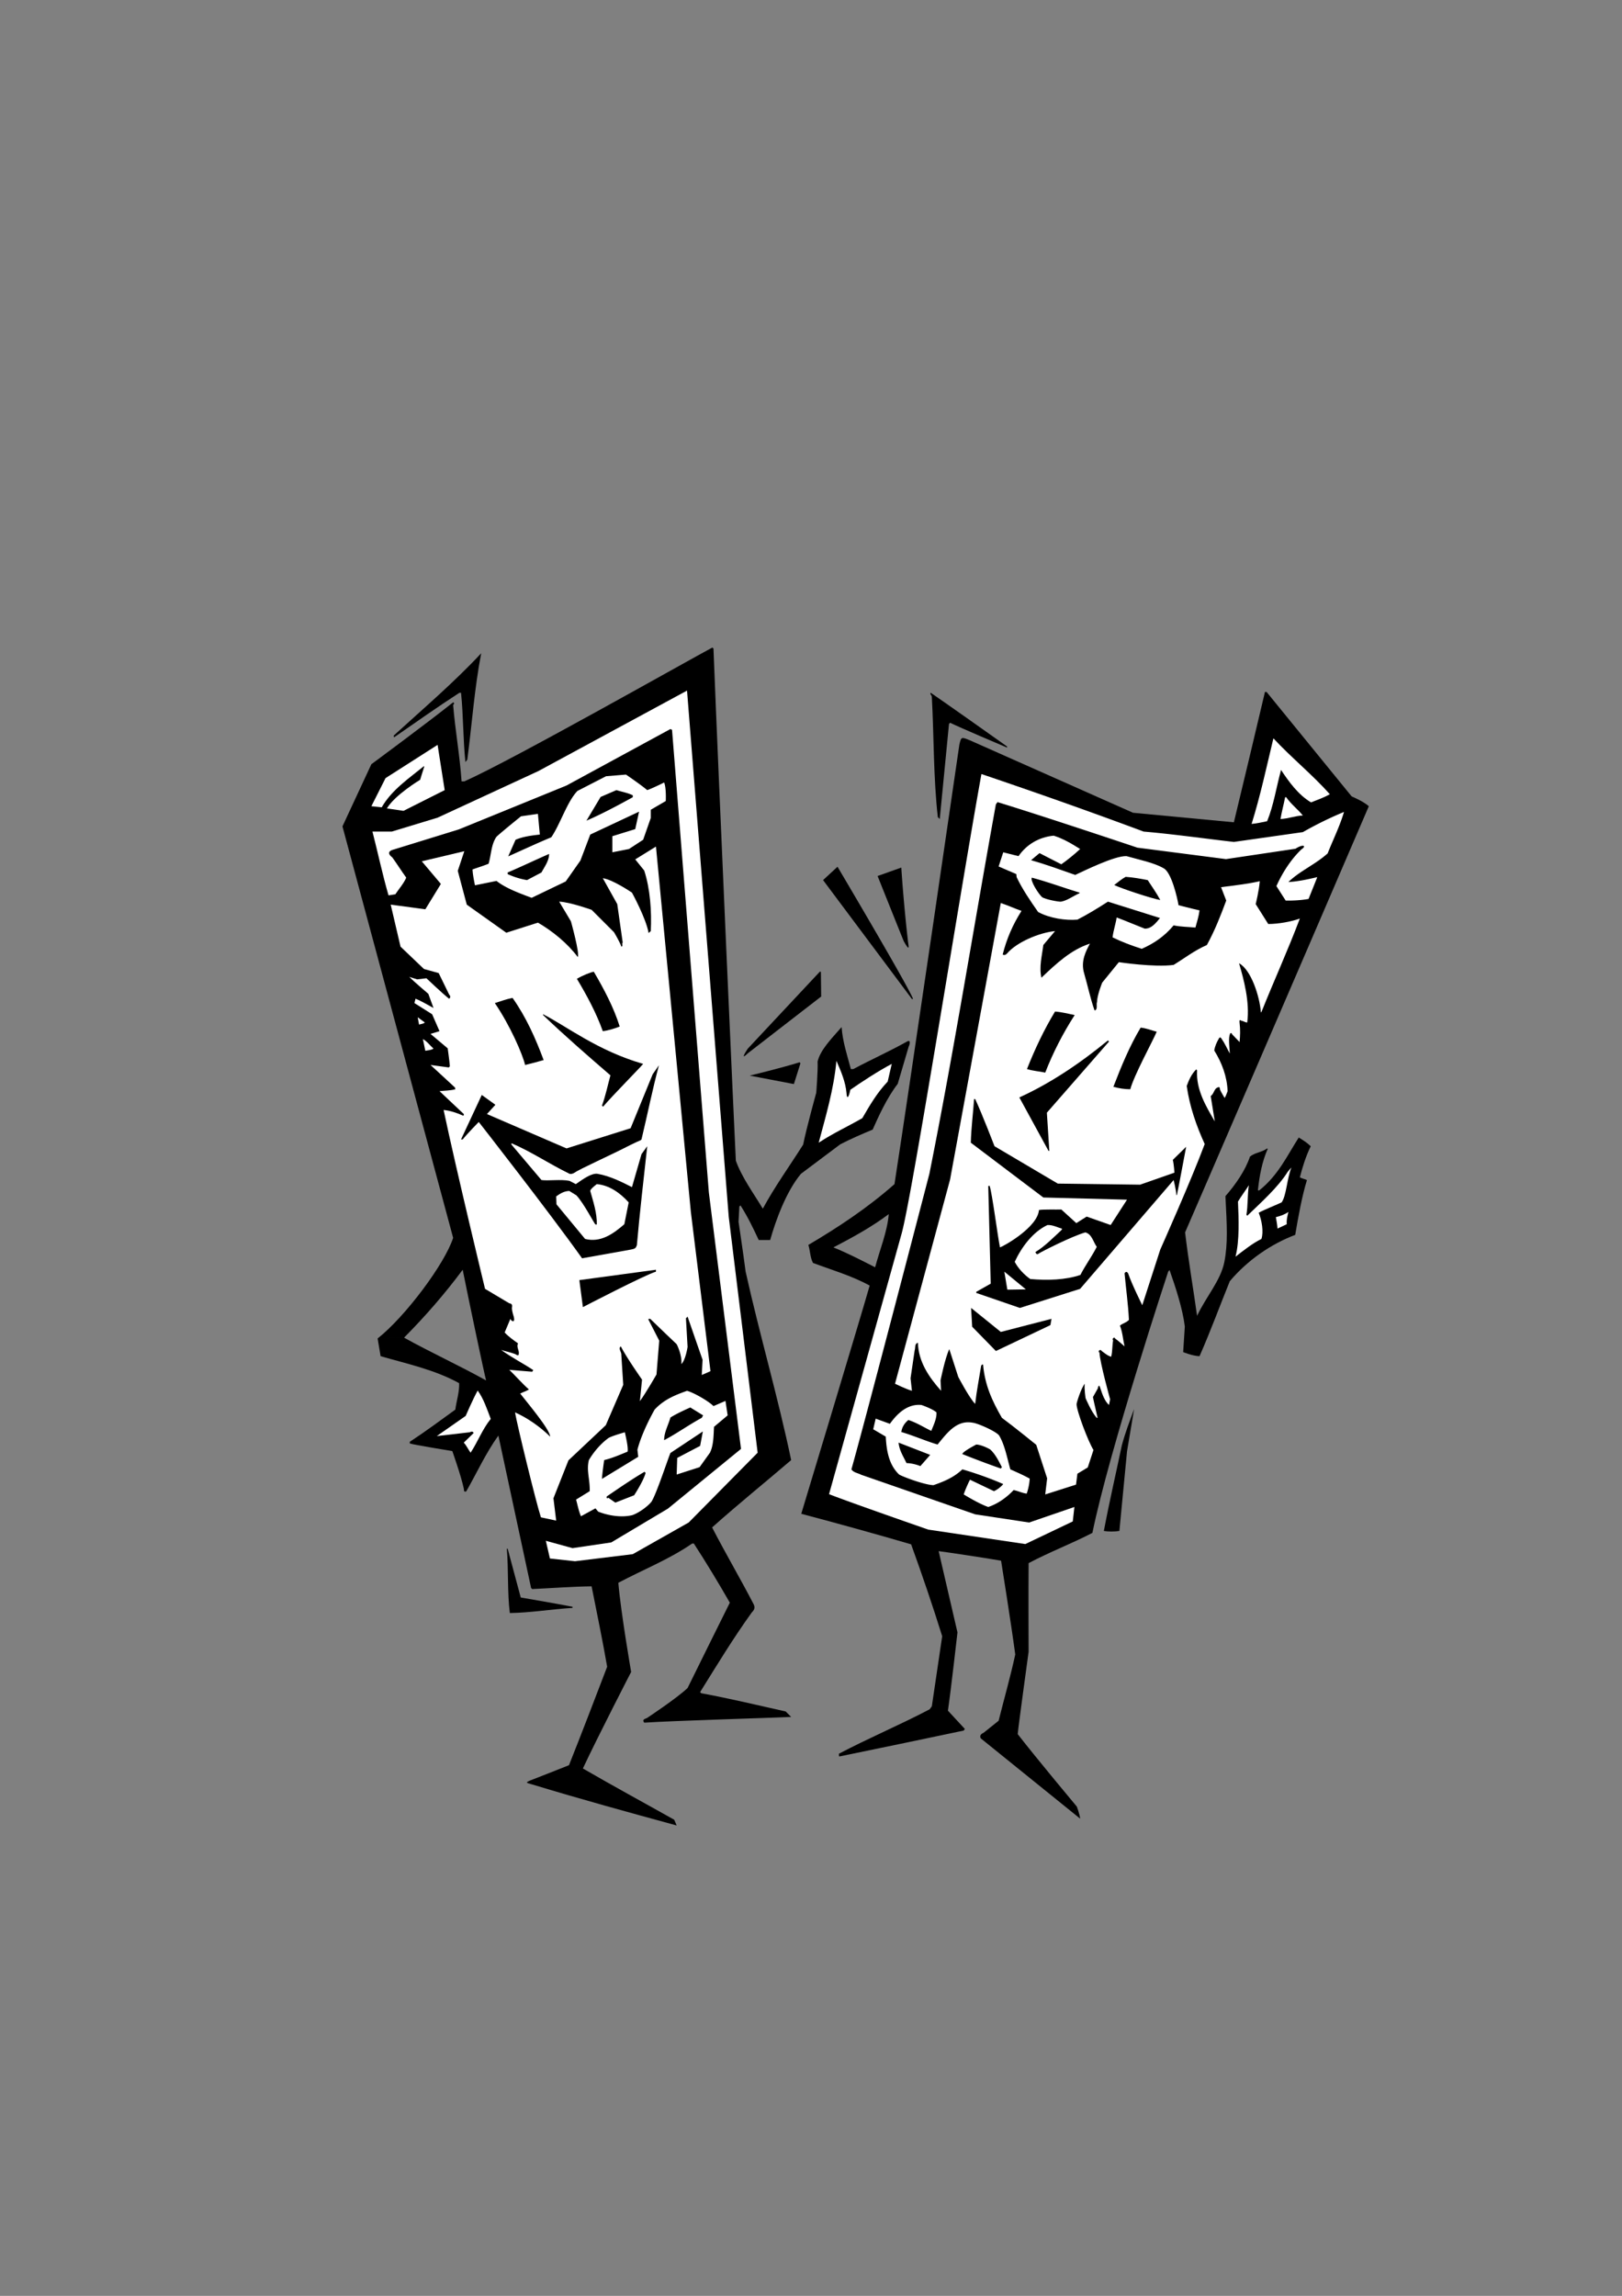
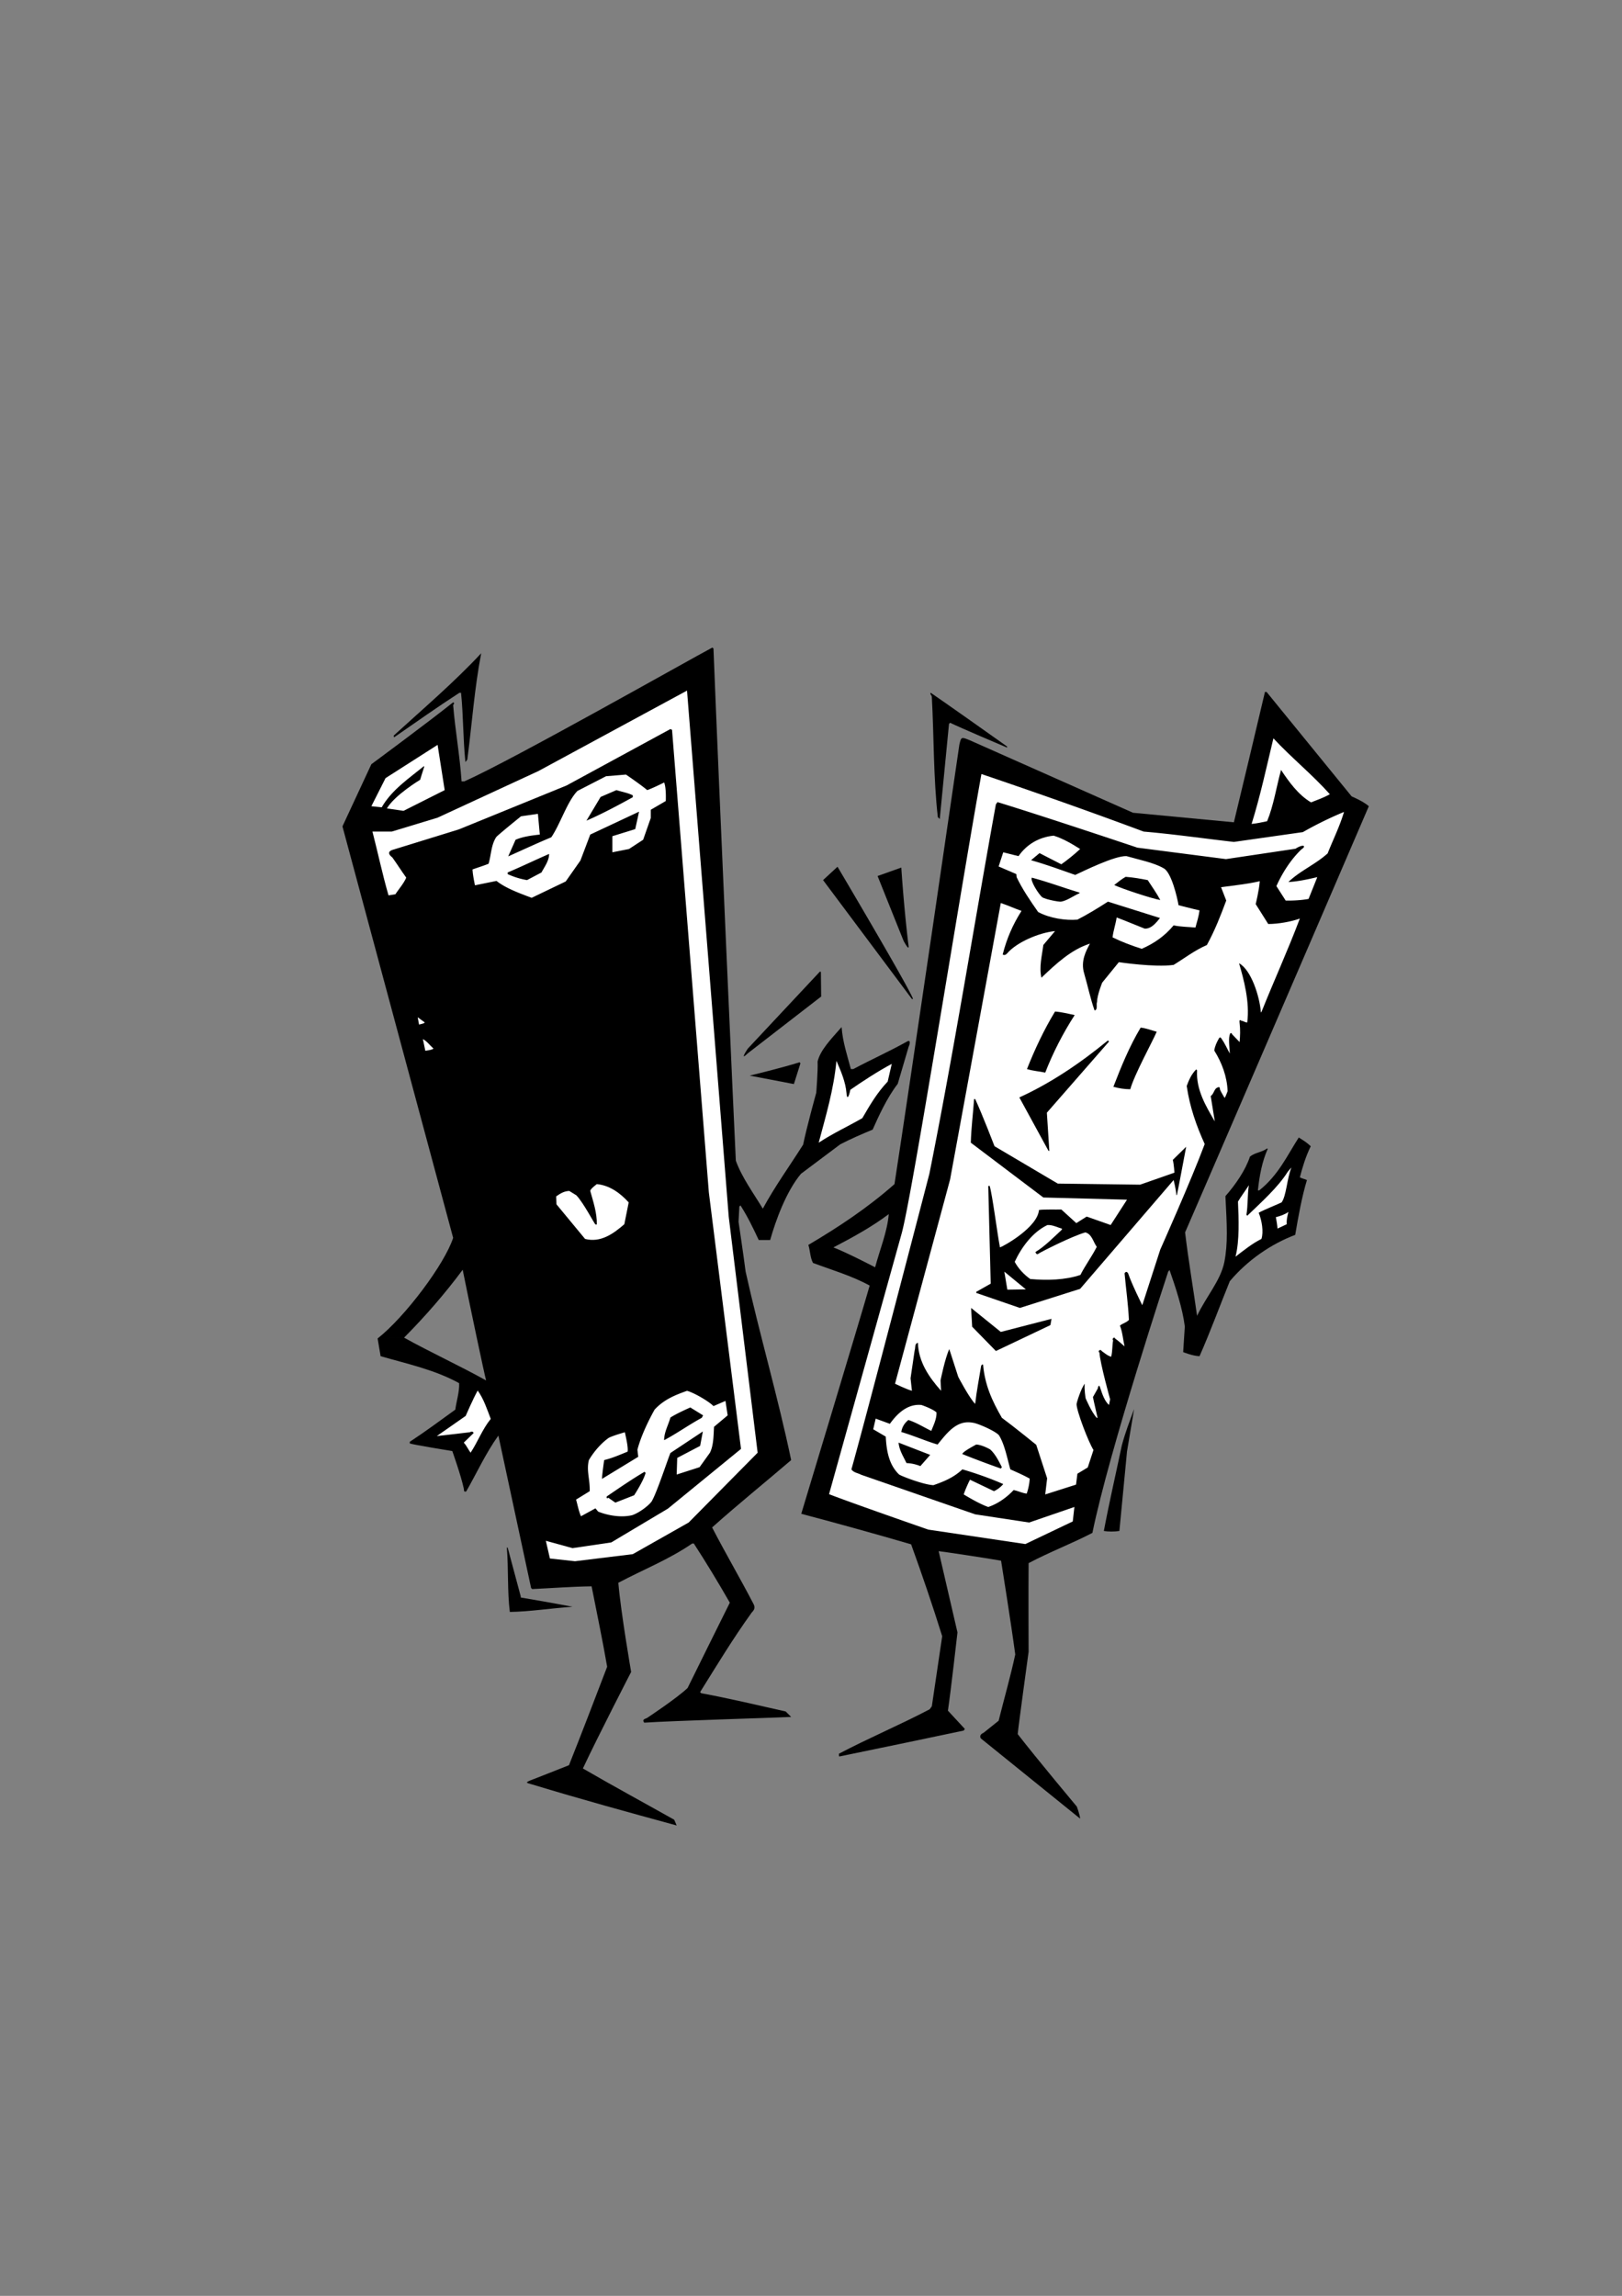
<svg xmlns="http://www.w3.org/2000/svg" width="595pt" height="842pt" viewBox="0 0 595 842">
  <rect x="0" y="0" width="595" height="842" fill="#808080" stroke="none" />
  <path style="stroke:none;fill-rule:nonzero;fill:#000;fill-opacity:1" d="M148.227 490.574c9.886 5.5 20.183 10.172 30.097 15.7-.562-1.883-6.27-28.977-8.597-40.598-6.383 8.61-13.672 17.008-21.5 24.898l-9.704.301c10.11-7.953 24.633-27.363 27.704-36.898l-40.602-150.903 10.602-22.8s20.3-14.973 30-22.7c.68.36.207.598 0 1 .757 9.262 2.421 18.293 3.097 28h1c17.656-7.847 82.336-44.508 91-49.097l.403.398c1.988 51.031 7.695 177.79 8.199 187.8 2.265 6.227 6.387 11.774 9.898 17.598 4.488-8.28 9.797-15.57 14.801-23.5 1.195-6.027 4.8-19 4.8-19s.66-8.136.5-11.5c1.044-4.187 4.731-7.984 8.802-12.597.382 5.398 2.046 10.308 3.398 15.398h.898c6.555-3.5 13.227-6.472 19.704-10.097 1.515-.856.992 1.128.597 1.898l-4 13.602c-3.992 5.132-7.222 12.324-9.199 16.796-3.79 1.579-7.91 3.332-11.898 5.403l-14.403 10.8c-5.465 6.52-9.351 17.352-11.3 24.297h-4.2c-2.012-4.332-4.07-8.609-6.699-12.699l-.398.403-.301 5.597s1.824 12.281 2.597 18.301c5.164 23.203 11.82 45.781 16.704 69.102-9.954 8.527-19.223 15.972-29 24.699 4.851 9.398 10.246 18.554 15.199 28.097.976 1.899-.434 2.711-.801 3.301-6.727 9.352-12.7 19.211-18.8 29l.402.403c10.449 1.93 20.671 4.386 31 6.699l2 2c-7.813.363-43.227 1.39-53.903 2.097-.851-1.086.094-1.324 1-1.699 0 0 10.863-7.168 14.903-11 5.152-10.426 10.3-20.883 15.5-31.3-4.247-7.407-8.606-14.618-13.204-21.7h-.597c-8.59 5.895-18.098 9.617-27.102 14.403.926 10.902 4.7 32.699 4.7 32.699s-12.094 23.437-17.7 35.398c11.074 6.418 22.324 12.52 33.5 18.801l.903 2.102c-17.825-4.86-35.16-9.625-53.204-15.102-2.035-.57-2.687-.598.5-1.8 0 0 9.649-3.763 13.204-5.2 4.761-11.95 9.359-23.992 14-36.102-1.711-9.914-3.77-19.656-5.704-29.5-7.335.098-14.308.653-21.796 1l-.403-.398-12-55.898c-4.668 6.515-7.918 13.722-11.8 20.5-.868.195-.739-.016-.899-1.102-.988-4.664-4.2-13.7-4.2-13.7s-14.464-2.355-15.6-2.8v-.602c5.648-3.703 11.195-7.824 16.698-11.796.438-3.239 1.547-6.485 1.403-9.704-8.887-4.941-19.344-7.16-28.801-9.898l-1.102-6.5 9.704-.3" />
  <path style="stroke:none;fill-rule:nonzero;fill:#000;fill-opacity:1" d="M305.727 457.477c5.312 2.074 15.296 7.296 15.296 7.296 1.688-6.382 4.485-13.062 5-19.5-6.457 4.852-13.507 8.653-20.296 12.204l-9.204-.903c10.922-6.449 21.618-13.5 31.602-22.3 6.098-39.446 23.8-161.2 23.8-161.2.68-2.863.68-2.863 3.802-1.597l59.898 26.597 37 3.5c3.84-15.914 7.64-31.84 11.398-47.8h.602l31.2 38.3s4.37 1.824 6.3 3.602c-20.707 48.21-65.547 152.152-67.398 156.3 1.218 10.27 2.96 20.333 4.398 30.598 3.355-7.12 8.598-12.851 10-19.699 1.344-6.887.95-13.39.398-24.2 3.72-4.21 7.414-9.624 9-14.5 1.903-1.538 4.36-1.538 6.301-3l.2.2c-2.063 4.664-3.016 9.816-3.598 15.2h.5c7.054-5.622 10.222-12.75 14.5-19.4 2.144 1.345 2.996 1.895 4.398 3.2-1.812 3.66-3.05 7.727-4 11.398.797.473 1.668.567 2.602 1-1.863 6.075-3.235 13.786-4.301 20.102-8.996 3.43-17.473 9.29-24 17-3.691 9.086-7.098 18.434-11.102 27.5-2.492-.059-6-1.5-6-1.5l.602-9.398c-.797-6.547-3.414-14.454-5.602-20.704l-.5.602s-21.625 65.531-27.796 95.8c-7.403 3.852-15.723 7.02-23.403 11.098-.094 10.36 0 32.5 0 32.5s-3.726 27.118-4 30.204c7.008 9.035 21.7 26.597 21.7 26.597s1.074 2.875 1.203 4.403l-36.403-29.403s-.988-1.222 1-2.097l5.5-4.403c2.043-8.168 4.34-16.168 6.102-24.3-1.524-11.434-5.2-34.399-5.2-34.399-5.91-1.04-21.355-3.34-22.902-3.5l6.903 29.8s-2.426 21.462-3.5 28.7l6.199 6.7-.403.6c-6.07 1.305-36.093 7.563-45.597 9.5-.32-.195-.082-.59-.2-1 10.97-5.769 22.297-10.523 33.297-16.3l.801-1.102 3.801-25.699c-3.48-11.152-7.36-22.558-11.398-33.699-13.391-3.914-26.86-7.637-40.301-11.2 0 0 21.523-71.144 25.097-83.698-6.586-3.606-14.191-5.825-20.796-8.301-1.079-2.04-1-4.496-1.704-6.602l9.204.903M171.426 278.574l-.7.903c-.886-8.551-.73-16.872-1.601-25.403h-.602c-8.035 5.203-15.875 10.75-23.898 16.301-.219-.086-.219-.402-.2-.602 10.438-9.543 22.087-19.445 32.098-30.199-2.488 12.89-3.359 25.727-5.097 39" />
  <path style="stroke:none;fill-rule:nonzero;fill:#fff;fill-opacity:1" d="m267.324 446.273 10.602 86.5-25.301 25.602-20.5 11.602-21.2 2.597-9.198-1-1.5-6.5 9.796 2.7 14.204-2.098 20.796-12.403 26.801-21.898-11.8-94.102-13.5-169.597-.598-.301-38.102 20.7-39.5 16.1-24.3 7.5c-2.794.954-.235 2.65-.098 2.802 1.75 2.425 3.328 4.964 5.097 7.398-.87 2.094-3.03 4.586-4 6.102l-2.5.398c-2.234-7.7-3.898-15.621-5.898-23.398h7.102l16.796-5.102 37-17.102 54.5-29.5 15.301 193" />
  <path style="stroke:none;fill-rule:nonzero;fill:#000;fill-opacity:1" d="M369.426 273.773v.403c-1.93-.797-16.91-7.176-20.903-9.102l-.398.403-3.398 34.898-.704-.7c-1.64-14.41-1.402-29.386-2.199-44.1.004-.575-.867-1.052-.398-1.5 3.808 2.59 22.586 15.82 28 19.698" />
  <path style="stroke:none;fill-rule:nonzero;fill:#fff;fill-opacity:1" d="M487.824 291.273c-2.207 1.278-4.582 2.07-6.898 3-4.735-2.832-8.14-7.586-11-11.898-1.727 6.29-2.688 12.922-5.102 18.8-1.941.407-3.687.805-5.699 1 3.2-10.257 5.496-20.952 8-31.402 6.688 7.204 14.293 13.301 20.7 20.5m-324.7-1.5-15.102 7.602-6.097-.898c2.957-4.954 12.199-10.5 12.199-10.5s.898-3.012 1.5-4.801l-.102-.2c-5.57 4.524-11.828 8.723-15.5 15.098l-3.796-.398 5.199-10.301 19.097-12.2 2.602 16.598" />
  <path style="stroke:none;fill-rule:nonzero;fill:#fff;fill-opacity:1" d="M419.523 304.977c11.192.964 22.125 2.546 33.102 3.796l25.3-3.597a134.041 134.041 0 0 1 15.098-7.403c-1.543 5.235-4 10.149-6 15.204-4.496 4.054-10.199 6.43-14.398 10.5 3.484-.188 7.129-.98 10.602-1.801l-3.204 8c-2.644.508-6.21.664-8.398.597l-3.398-5.296c2.183-4.899 5.355-9.836 9.199-13.5 1.96-1.258.64-2.051-2.2-.204l-25.5 3.801-32.5-4.199s-34.042-11.43-51.3-16.7l-.602.802c-8.125 44.87-15.414 90.66-24.398 135.5 0 0-23.574 90.71-28.602 108.398.828 1.246 2.41 1.324 3.602 2l41.8 14.5 19.797 3 16.602-5.7-.602 5.302-17.398 8.296-35.602-5.296s-28.796-10-36.398-13l26.602-95.5c3.812-13.442 21.64-126.336 29.296-168.602 19.993 6.777 39.797 13.746 59.5 21.102" />
-   <path style="stroke:none;fill-rule:nonzero;fill:#fff;fill-opacity:1" d="M471.824 292.375c1.75 2.555 4.285 4.453 6.102 6.7-2.844.132-5.301 1.163-8.2 1.3.41-2.547 1.169-5.23 1.7-8h.398M253.426 444.477l7.199 58.398-3.2 1.398.302-5.597s-3.676-10.446-5.5-15.801l-.602.602.602 10.5s-.739 4.921-2.301 6.296c.375-3.355-1.7-7.296-1.7-7.296s-6.538-6.2-9.703-9.301c-.238.039-.554-.117-.699.199l4 7.8-1 12.4s-3.804 6.655-6.097 9.8l.796-7.898s-5.636-8-7.796-12.204c-1.086.793.34 2.063.199 3.204l.699 10.898-6.398 14.8-13.704 12.9-5.5 13.902 1 8.199-5.597-1.2c-1.707-5.136-8.781-34.101-9.5-38.5 4.52 2.024 9.113 5.192 12.898 8.899-.137-2.758-8.851-12.977-11-15.8 1.086-.571 2.281-.88 3.2-1.5-2.188-1.884-5.172-5.262-7.2-7.2l8.403.7.398-.598c-3.922-2.602-7.645-4.422-11.8-7.403 1.698.567 3.44.871 5.1 1.5.376.121 1.434 1.172 1.4-.3.077-1.126-.938-2.368-.302-3.598-1.648-1.196-3.406-2.38-4.898-4 .742-1.66 1.352-3.297 2.102-5 .257.902 1.925 1.734 1.199-.903-.375-1.183-.754-2.613-.602-3.398.328-1.379-1-1.398-1-1.398l-8.898-5.301s-10.543-43.543-15.2-65.602c2.516.27 4.895 1.063 7.2 2.102.308-.168.308-.645 0-.801l-8.7-8.2c1.72-.198 4.016-.198 5.797-.698l-.097-.602c-3.11-2.86-5.961-5.55-9-8.3l6.699.902.398-.403c-.175-2.265-.796-6.597-.796-6.597l-6.301-5.301 3.3-1-2.703-6.2-6.5-4.101.403-1.602c2.281.907 4.422 2.254 6.597 3.403l-1.898-5.2s-4.875-4.109-7-6.203l2.898.903 3.403-.403s5.57 5.317 8.3 7.5c.754-.441.36-1.234 0-1.597l-3.8-7.801-5.403-1.5-8.597-8.2-3.602-15.402 12.7 1.704 5.703-9.301-7-8.301 15.597-3.7-2.398 7.2 3.3 12.398 14.5 10.301 11.598-3.699c5.313 3.059 10.938 7.652 14.602 12.602.851-1.149-2.5-13.102-2.5-13.102l-4.301-7.2c3.93.141 11.898 3 11.898 3l8.204 8.2s2.335 3.898 2.699 5.3c.773-.116.062-1.148.5-1.5l-2-14.1-5.301-9.5c3.691.503 10.7 5.3 10.7 5.3s5.195 9.46 6.1 14.8l.802-.698c.351-7.176-.204-15.414-2.403-22.204l-3.3-4.097 7.601-4.7c4.234 43.95 12.8 134 12.8 134" />
  <path style="stroke:none;fill-rule:nonzero;fill:#fff;fill-opacity:1" d="m193.324 322.773 5.301-2.796c1.16-2.153 2.824-4.372 2.8-6.801-5.206 2.27-9.96 4.57-15.198 6.8v.598a28.54 28.54 0 0 0 7.097 2.2l1.7 6.5c-4.508-1.708-9.422-3.473-12.899-6.2l-7.898 1.602c-.274-1.422-.747-3.524-.903-5.801 1.98-.734 3.828-1.262 5.903-2.102.988-3.304.91-7.03 2.898-9.898 2.191-2.027 9-7.5 9-7.5l6.2-.898.698 7.597c-3.07.34-6.16.738-8.898 1.903l-2.7 6.097c5.278-2.351 10.509-4.804 15.802-7 3.324-4.879 5.824-13.097 9.597-17l10.5-5.398 7.301-.602-3.5 5.7-5.8 2.5-5.2 8.703c5.465-2.356 11.516-5.575 17-8.602v-.7c-1.922-.945-3.98-1.26-6-1.902l3.5-5.699s5.254 3.567 7.8 5.7c2.208-.786 6.2-2.797 6.2-2.797.84 2.011.602 6.796.602 6.796l-5.5 3.204v3l-2.801 8-5.2 3.398-6.101 1.2v-5.9l8.398-2.6 1.403-6.4-17.903 8.4-3.597 9.5-5.403 7.698-12.5 6-1.699-6.5" />
  <path style="stroke:none;fill-rule:nonzero;fill:#000;fill-opacity:1" d="M334.926 366.375h-.403l-32.597-43.602 5.3-4.898s26.52 44.762 27.7 48.5m-4.301-48.199a576.632 576.632 0 0 0 2.398 26.597c.168 1.907 1.063 4.93-1.5.403-.152-.293-9.597-23.903-9.597-23.903l8.699-3.097" />
  <path style="stroke:none;fill-rule:nonzero;fill:#fff;fill-opacity:1" d="M382.324 329.074c1.332.805 6.04 1.707 6.903 1.602 2.316-.399 4.59-2.172 6.796-3.102v-.199c-5.867-1.79-11.574-3.926-17.5-5.5-.726 1.02 2.438 6.031 3.801 7.2l-1.5 5.402c-2.816-3.997-5.879-8.512-7.898-12.801l-.102-1.102-6.5-2.8 1.7-5.2c2.269.594 5.601 1.403 5.601 1.403 3-4.309 7.5-6.977 12.898-7.5 3.395 1.046 6.641 2.949 9.704 4.898-1.793 1.695-4.954 4.277-6.903 5.602l-8-4.102-3.097 2.602c5.511 1.554 10.898 3.535 16.199 5.398 3.015-1.387 14.484-7.09 18.8-6.898 4.45 1.293 10.141 2.382 13.7 4.5 2.781 1.546 4.898 10.515 5.398 13.5l-6.699-1.903c-1.348-2.535-2.988-4.804-4.602-7.3-2.586-.512-5.28-.989-8.097-1.2-1.488.824-2.715 1.88-4.2 3 2.657 1.301 13.989 5.04 16.899 5.5l6.7 1.903s5.284 1.375 7.698 1.898c-.277 2.172-.91 4.148-1.5 6.3-2.578-.25-5.351-.25-8-.8-3.37 4.035-7.253 6.652-11.699 8.602-3.793-1.223-7.238-2.504-10.699-4.204.25-2.34 1.121-4.796 1.5-7.296 3.504 1.312 6.613 2.66 10.3 4.097 2.473.067 4.118-2.094 5.598-3.898l-19.097-6c-3.676 2.36-7.399 4.656-11.2 6.597-4.34.375-10.18-.515-14.402-2.796l1.5-5.403" />
  <path style="stroke:none;fill-rule:nonzero;fill:#fff;fill-opacity:1" d="M462.125 323.176c-.273 3.52-1.5 8.398-1.5 8.398l4.602 7.301c3.675-.004 8.43-.852 11.597-2-4.437 11.766-9.43 22.621-14.097 34.3l-.204.098c-.433-5.918-3.601-15.632-8-18 1.672 5.707 4 14.145 3 21.704-.714.074-1.316-.54-2.097-.602-.254-.047-.942-.941-.7.898.294 2.317.208 4.524 0 6.903l-2.703-2.801s-.593-1.414-1 .398c-.445 1.762.133 5.61.102 6.602-1-1.813-1.852-3.777-3-5.398-.328-.399-.531-.883-1-.102-.809 1.402-1.441 2.734-1.7 4.398 2.802 4.485 4.7 9.555 4.9 14.903-.356.832-.595 1.781-1.098 2.5-.532-.996-1.235-1.992-1.704-3.102-.039-.64-.039-1.14-1-.699-1.203.559-1.171 2.25-2.398 3.102l1.5 9.296c-3.262-5.593-6.906-11.613-6.5-18.699l-.3-.398c-1.848 1.86-2.72 4-3.5 6.097 1.097 7.645 3.554 14.618 6.6 21.301-4.894 13.172-16.3 38.7-16.3 38.7l-6.602 20.402s-3.836-7.637-5.199-11.7c-.707-1.136-1.3 0-1.3 0 .527 5.727 1.32 11.274 1.601 17.098-.996 1.067-2.344 1.227-3.3 2.102.956 2.37 1.116 5.066 1.698 7.597-1.14-.972-2.375-2.128-3.5-2.898-.101-.754-1.289.059-.699.7-.347 1.902-.203 3.925-.699 6-1.332-.337-2.45-1.376-3.5-2.098-.328-.856-1.64-.043-.8.597.16 3.672 3.902 17.102 3.902 17.102l-.403 2.097c-1.578-1.351-2.496-4-3.199-6.199-.453-1.703-.89-.39-.898.102l-1.801 3.199c.558 2.79 1.113 4.852 1.699 7.602h-.3c-1.962-2.082-4.098-7.204-4.098-7.204s-.559-3.5-.301-5.296c-1.274 1.511-2.992 6.836-3 7.5-.012 2.457 4.34 13.894 6.199 16.796l-2.102 6.403-3.796 2.3-.5 4-11.301 3.598.699-5.898-4-12.301s-8.352-6.785-12.602-9.898c-3.671-6.356-6.246-12.098-6.898-19.5-.336-.204-.496.113-.7.398-.745 4.625-1.698 9.46-2.198 14-2.16-2.18-6.204-9.898-6.204-9.898l-3.296-10.204c-1.645 3.598-3.204 11.5-3.204 11.5l.204 3.801c-4.508-5.047-8.309-10.672-8.5-17.597-1.313.27-.84 1.855-1.204 2.796l-1.5 10.204.5 4.597c-2.12-.613-6.199-2.597-6.199-2.597l20.2-74.903s14.695-80.21 18.601-101.398c2.688.902 5.29 2.094 7.602 2.898-3.188 4.98-5.489 10.29-6.903 16 .703.39 1.2.055 1.7-.5 3.44-3.969 11.519-7.508 17.5-8.097l-4.297 5.097c-.493 3.969-1.606 8.008-.704 12 5.516-5.258 10.985-10.328 17.801-12.5-1.351 2.567-3.527 6.332-2.097 11 1.336 4.598 2.238 9.098 3.796 13.5 1.305-.226.516-2.285.903-3.097.043-2.582 1.898-7.102 1.898-7.102l6.102-7.5s13.11 1.973 20.097 1c4.192-2.574 7.536-5.234 12.204-7.3 3.054-5.602 5.023-10.766 7.097-16.302l-1.898-4.898c4.734-.66 9.648-1.133 14.199-2.2" />
  <path style="stroke:none;fill-rule:nonzero;fill:#000;fill-opacity:1" d="M217.824 356.375c3.746 6.367 7.39 13.262 9.5 20.102-1.953.765-4.25 1.476-6.199 1.699-2.406-6.719-5.813-13.055-9.5-19.2 2.023-1.218 5.11-2.44 6.2-2.601m83.402 9.102s-27.192 21.03-27 20.898c-3.196 3.066.097-1.8.097-1.8l26.403-28.2h.398l.102 9.102m-113.204.5c5.028 7.144 8.434 14.828 11.403 22.796-1.938.586-4.473 1.239-6.801 1.801-.95-4.039-5.57-14.601-11.102-22.699 2.364-.71 3.754-1.336 6.5-1.898m206.204 6.296c-4.23 6.551-7.954 13.762-10.801 21.102-1.985-.45-4.52-.605-6.7-1.3 2.891-7.31 6.297-14.516 10.297-21.098 2.676.218 4.805.808 7.204 1.296m-158.301 17.903c-1.149 1.441-11.11 11.465-14.7 15.699l-.402-.398c1.301-3.52 2.094-7.403 3.102-11.102-8.297-7.152-16.852-14.602-24.7-22.102v-.296c8.426 4.261 19.915 13.37 36.7 18.199" />
  <path style="stroke:none;fill-rule:nonzero;fill:#fff;fill-opacity:1" d="M155.824 374.977c-.402.52-1.355.52-2.097.796l-.5-2.699 2.597 1.903" />
  <path style="stroke:none;fill-rule:nonzero;fill:#000;fill-opacity:1" d="M424.324 378.375c-1.512 3.535-8.316 15.95-9.699 21.102-2.273-.008-4.27-.372-6.2-.903 2.884-7.469 5.891-14.836 10-21.699 2.071.207 3.973 1 5.9 1.5" />
  <path style="stroke:none;fill-rule:nonzero;fill:#fff;fill-opacity:1" d="M159.023 384.574c-.832.586-2.02.586-3 .801l-.898-4.3c1.563.84 2.512 2.265 3.898 3.5" />
  <path style="stroke:none;fill-rule:nonzero;fill:#000;fill-opacity:1" d="m406.824 381.977-22.8 26.097.902 14h-.301l-10.7-19.597c11.395-5.192 22.25-12.48 32.5-20.903l.4.403" />
  <path style="stroke:none;fill-rule:nonzero;fill:#fff;fill-opacity:1" d="M310.523 400.875c.118 2.297.778 1.902 1.403-1.2 4.14-2.874 10.02-6.75 15.199-9.5l-1.5 6.5c-3.918 4.095-6.613 8.766-9.3 13.4-5.313 3.054-10.86 5.59-16 9 2.605-9.829 5.538-19.571 6.5-30 1.648 3.718 3.363 7.765 3.698 11.8" />
  <path style="stroke:none;fill-rule:nonzero;fill:#000;fill-opacity:1" d="m293.625 389.977-2.398 7.597-16.204-3.097s12.301-2.977 18.301-4.903l.301.403m-58.301 27.898c-.426.512.031.008-4.199 2.102-6.652 3.449-18.73 8.878-20.2 10-1.554 1.054-2.402.296-2.402.296-7.074-3.437-13.73-7.957-20.898-11v.5l11 13c2.535.352 7.16-.347 10.3.301l2.302 1.2c2.894-2.051 5.8-4.036 7.898-3.797 4.77.82 9.258 3.168 12.7 4.898l3.5-12.102 2.1-2.898c-1.277 11.688-2.784 24.602-3.8 36.3-.402 1.075-.621 1.294-2.2 1.598l-17.902 3.204c-12.074-16.977-37.898-50-37.898-50s-3.965 4.027-5.898 6.398h-.602l7.602-16.3 5 3.6-3.102 3.4 29.2 12.6 23.5-7.402 8.1-19.796 2.302-3.301c-2.332 8.59-4.235 18.176-6.403 27.199m122.403-14.801c2.64 5.696 7.097 17.301 7.097 17.301l23.2 13.7 30.203.402 12.597-4.403s-.187-3.004-.597-4.699l4.898-4.8c-.633 3.195-2.738 14.71-3.398 17.698h-.204c-.093-1.933-1-5.5-1-5.5l-34.296 39.903-22.102 7s-10.668-3.645-16-5.5v-.403c1.766-.992 5.3-3 5.3-3l-.902-35.796.5-.102c.989 3.05 2.891 18.18 3.801 22.602 1.703-.618 13.797-7.43 14.301-13.704 1.66-.304 6.469-.117 8.2-.199l5.5 5 3.8-2.398 8.8 3.097 6-9.296-30.698-.801-26.602-20.102c.148-5.504.836-10.699 1.2-16h.402" />
  <path style="stroke:none;fill-rule:nonzero;fill:#fff;fill-opacity:1" d="M470.125 440.977c-1.305.652-6.754 2.82-8.398 3.796 1.156 2.817 1.867 7.016 1 9.602-3.41 1.691-6.422 4.148-9.5 6.5 1.496-5.84 1.175-13.918.898-20.2 1.23-2.038 2.734-4.019 4-6-.55 3.25-.313 7.528-.898 10.802l.296.398c4.961-4.781 11.297-10.406 14.903-16.2l1.3-1.5c-1.636 4.048-1.835 10.384-3.601 12.802m-239.5 0-1.602 8c-4.046 3.527-8.718 6.851-14.398 5.398l-10.5-12.7-.102-2.902c1.622-1.164 2.97-1.93 4.801-2l2.602 1.602c2.629 2.738 6.578 10.402 7 10.7h.5c.11-4.18-1.317-8.38-2.403-12.302-.023-.722 2.403-2.5 2.403-2.5 4.625.403 8.586 3.254 11.699 6.704m242 3.5c-.398 1.707-.734 2.796-.602 4.5l-3.398 1.597c-.102-1.52-.355-2.746-.602-4.199 1.692-.39 3.274-.984 4.602-1.898m-83.102 6.097v.403c-3.011 2.793-6.34 6.199-9.699 8.199.332.984.79.914 1.301.5.766-.54 11.883-6.223 17-7.7 2.406.606 2.883 3.458 4.2 5.297-1.794 3.547-4.169 6.715-6 10.301-5.536 1.88-12.173 2.047-18.4 1.5-2.269-1.601-4.398-3.86-5.698-6.3 2.402-5.204 6.52-10.907 12-13.5 1.968-.098 3.55.851 5.296 1.3" />
-   <path style="stroke:none;fill-rule:nonzero;fill:#000;fill-opacity:1" d="M240.625 466.375c-3.73 1.023-26.8 13-26.8 13l-1.302-9.898 28.102-3.801v.699" />
  <path style="stroke:none;fill-rule:nonzero;fill:#fff;fill-opacity:1" d="m376.324 472.875-6.8.102-1.098-6.602Zm0 0" />
  <path style="stroke:none;fill-rule:nonzero;fill:#000;fill-opacity:1" d="m367.125 488.477 18.602-4.801-.403 2.3-20 9.5-8.699-8.902-.398-6.898 10.898 8.8" />
  <path style="stroke:none;fill-rule:nonzero;fill:#fff;fill-opacity:1" d="M180.023 520.375c-3.054 3.742-4.718 8.34-7.398 12.398-.887-1.207-1.441-2.554-2.5-3.699l3.602-3.5c-.137-.664-.91-.62-1.403-.3l-12.097 1.402 10.597-7.403s2.738-6.324 4.403-9.296c2.214 3.05 3.406 6.773 4.796 10.398" />
  <path style="stroke:none;fill-rule:nonzero;fill:#000;fill-opacity:1" d="m413.426 532.273-2.801 29.204c-1.773.273-4.148.273-5.7 0 1.946-10.344 4.403-20.961 6.598-31.403 1.211-4.531 2.875-8.886 4.5-13.3l-2.597 15.5" />
  <path style="stroke:none;fill-rule:nonzero;fill:#fff;fill-opacity:1" d="M353.023 533.273a362.831 362.831 0 0 0 14.102 5.301l.398-.5c-1.09-2.094-2.37-4.773-4.296-6.5 0 0-2.848-1.68-5.102-1.8 0 0-5.125 2.663-5.102 3.5v5.601c-3.113 2.988-6.836 4.492-10.597 5.8-3.528-.116-11.688-3.284-12.602-3.902-3.762-3.582-4.633-8.734-4.898-13.898l-4.602-2.7.903-3.902 5.199 1.903c1.3-1.703 5.344-7.563 11.597-6.903 0 0 4.04 1.375 5.5 2.704.13 2.34-1.058 4.636-1.898 6.796-2.805-1.367-5.422-3.03-8.398-4-1.457 1.164-2.332 2.633-2.602 4.403 4.469 1.32 8.965 3.3 13.3 4.597l-2.698 3.801-11.602-4.5c.262 2.867 1.754 5.043 2.898 7.5 1.782.063 3.446.457 5.102 1.102l3.602-4.102 2.699-3.8c3.37-4.07 6.933-9.141 12.898-8 1.64.124 8.578 3.128 9.7 4.703 2.081 3.484 2.949 8.367 4.101 12.398 2.637 1.188 4.715 2.078 7.102 3.398-.09 1.73-.485 3.79-1.102 5.5-1.68-.207-3.188-.996-4.8-1.296-2.587 2.753-5.833 5.05-9.302 6.199-2.535-.871-6.039-2.813-9-4.602.586-1.851 1.93-4.734 2.301-5.398l8.801 4.199c1.387-.629 2.637-1.684 3.398-2.602-4.66-2.046-9.957-3.93-15-5.398v-5.602m-120.398 15.102s3.441-5.242 4.2-8.2l-.4-.402c-4.636 2.723-9.23 5.895-13.8 9-.234.301-.023 1.09.5.5l2.602 1.801 6.898-2.699 6.398 2.3c-1.289 1.704-4.652 4.173-7.097 5-3.809.923-8.559.263-12.5-1.3l-1-1.2-5.301 2.9c-.805-1.755-1.18-3.872-1.8-6.098 1.01-.66 3.269-2.004 5-3.102.132-4.305-1.278-7.574-.302-11.398 1.586-2.723 4.204-5.95 7.204-8.102 1.277-.785 6-2.102 6-2.102.34 1.684 1.27 5.446 1 7.102-2.875 1.172-5.567 2.36-8.602 3.102 0 0-.758 5.246-.8 6.898l13.3-8.102-.3-2.597c1.16-4.52 3.718-10.098 6.3-14.7l5.8 2.899c-.745 2.738-2.331 5.434-2.3 8.3 4.563-2.394 9.078-5.64 13.8-8.198l.5-.903-4.698-2.898s-4.957 2.16-7.301 3.699l-5.801-2.898c3.39-3.711 7.59-5.375 11.898-6.903 2.41.621 7.868 3.742 9.704 5.602l4.398-1.903.8 5.301-5 4.2c-.19 2.984-.109 6.706-1.5 9.5l-3.8 5.3-8.398 2.7.199-6.098 8.398-4.403 1-5.296-11.898 7.898c-1.067 2.57-5.035 14.73-6.903 17.8l-6.398-2.3" />
-   <path style="stroke:none;fill-rule:nonzero;fill:#000;fill-opacity:1" d="M191.023 585.875s12.801 2.176 19 3.398v.403c-7.863.511-15.468 1.781-23 1.898-.945-7.168-.468-16.12-1.097-23.597h.3l4.797 17.898" />
+   <path style="stroke:none;fill-rule:nonzero;fill:#000;fill-opacity:1" d="M191.023 585.875s12.801 2.176 19 3.398c-7.863.511-15.468 1.781-23 1.898-.945-7.168-.468-16.12-1.097-23.597h.3l4.797 17.898" />
</svg>